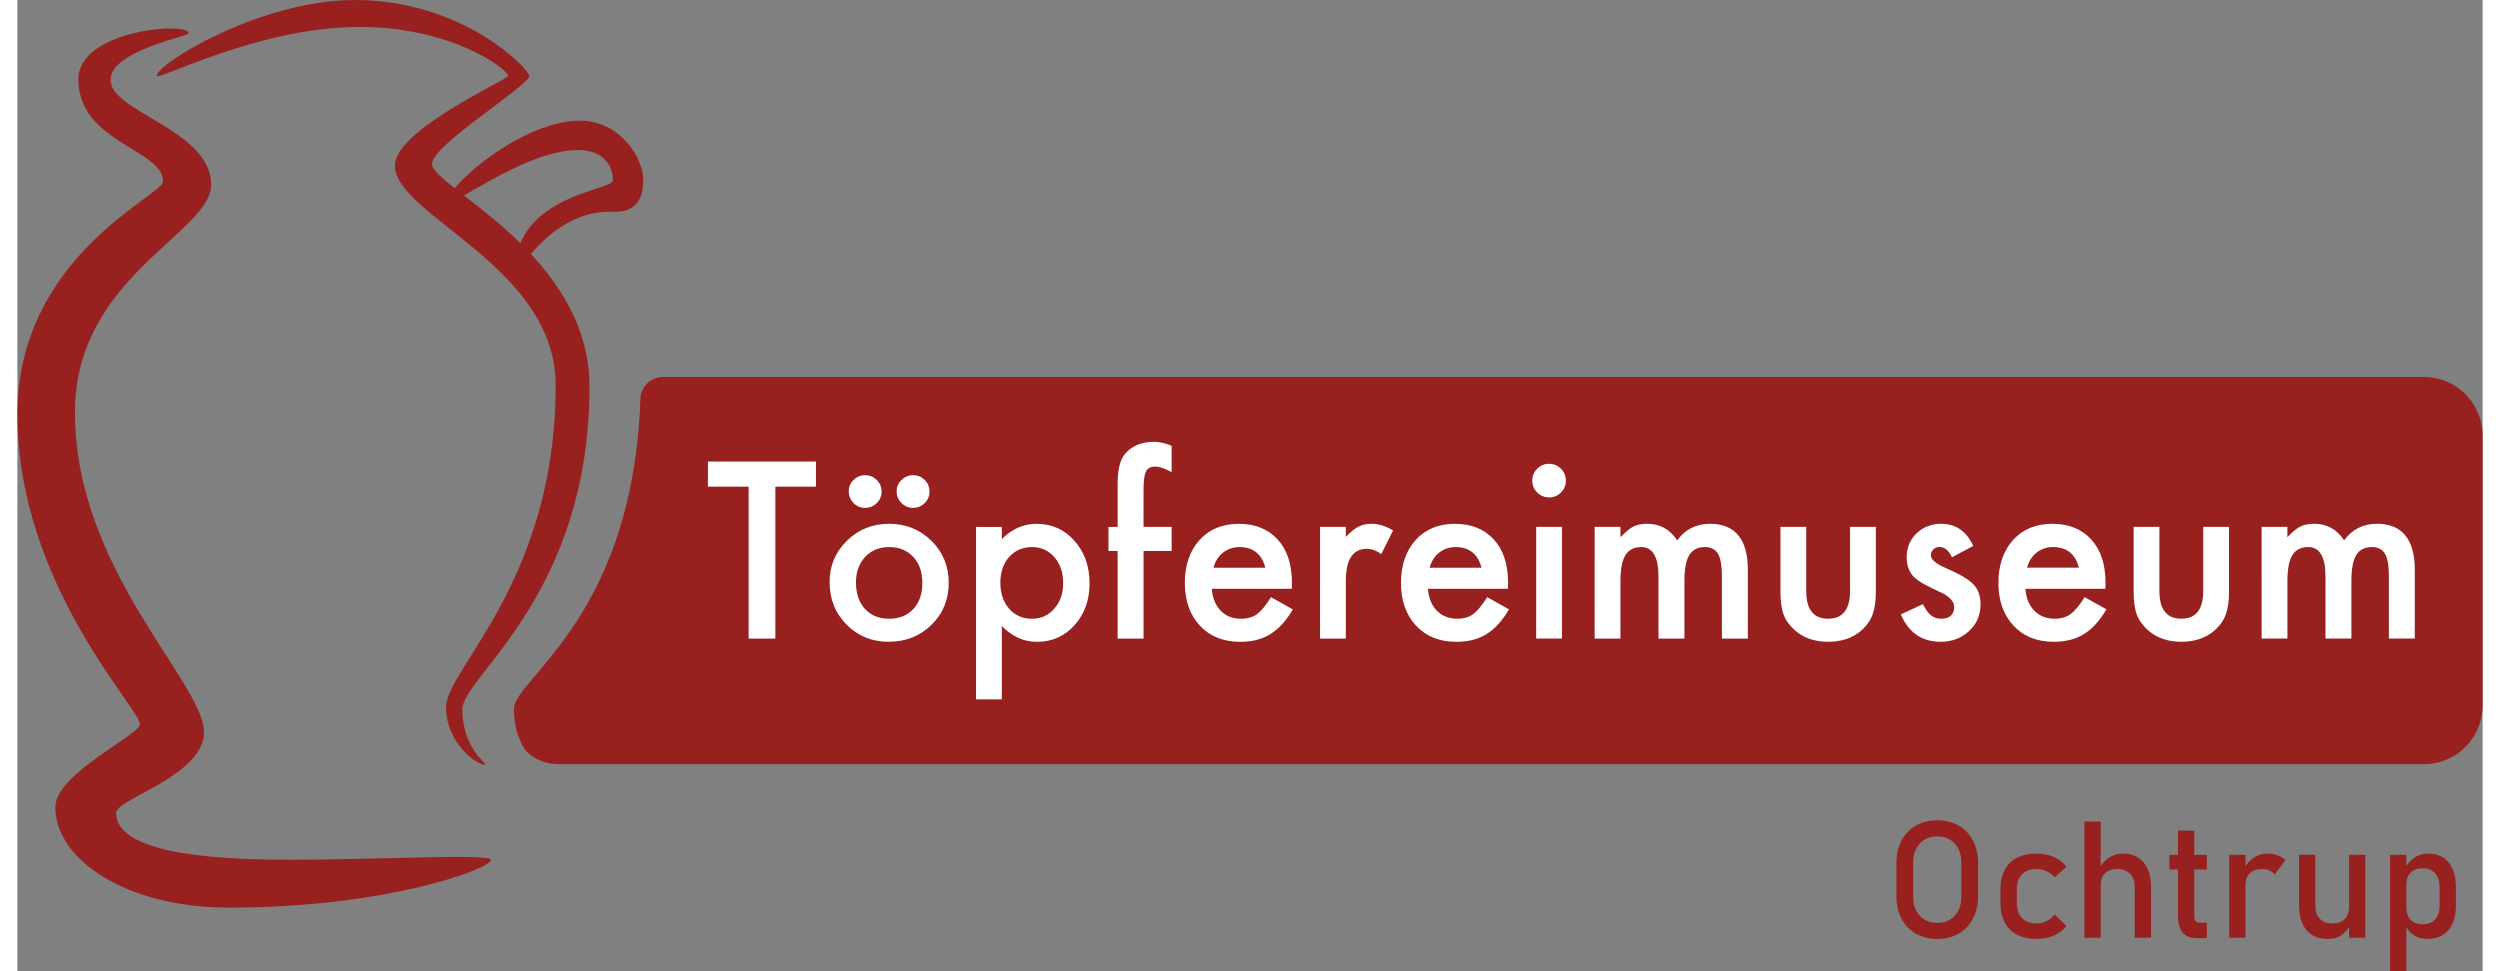
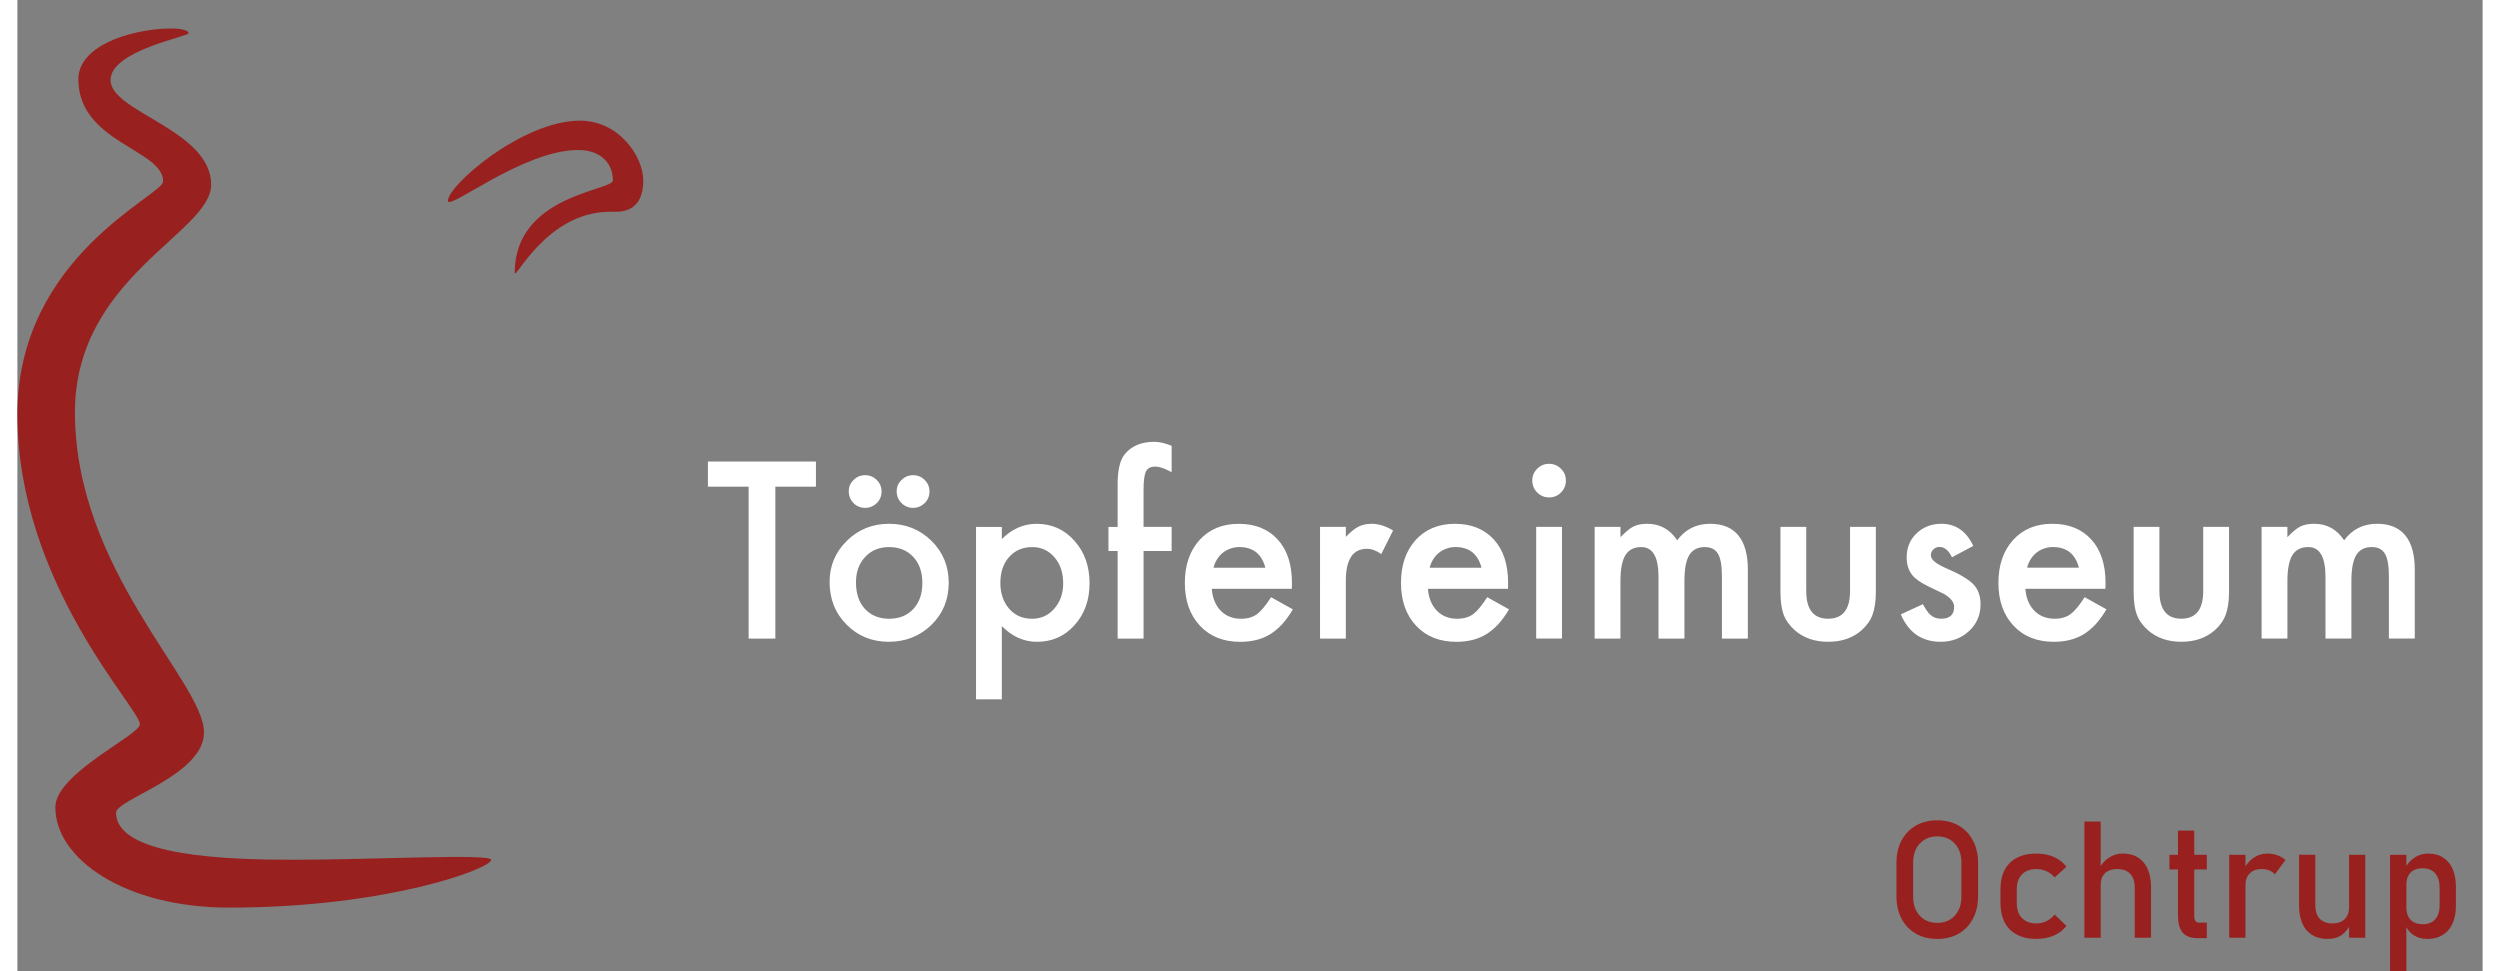
<svg xmlns="http://www.w3.org/2000/svg" xmlns:ns1="http://www.inkscape.org/namespaces/inkscape" xmlns:ns2="http://sodipodi.sourceforge.net/DTD/sodipodi-0.dtd" height="68" id="svg1" ns1:export-filename="toepfereimuseum_logo.png" ns1:export-xdpi="222.18616" ns1:export-ydpi="222.18616" ns1:version="1.4 (86a8ad7, 2024-10-11)" ns2:docname="toepfereimuseum_logo.svg" version="1.1" viewBox="0 0 171.478 67.572" width="175">
  <rect x="0" y="0" width="171.478" height="67.572" fill="#808080" stroke="none" />
  <ns2:namedview bordercolor="#000000" borderopacity="0.25" id="namedview1" ns1:current-layer="layer1" ns1:cx="271.0837" ns1:cy="175.07489" ns1:deskcolor="#d1d1d1" ns1:document-units="mm" ns1:pagecheckerboard="0" ns1:pageopacity="0.0" ns1:showpageshadow="2" ns1:window-height="991" ns1:window-maximized="1" ns1:window-width="1920" ns1:window-x="-9" ns1:window-y="-9" ns1:zoom="0.97386896" pagecolor="#ffffff" />
  <defs id="defs1">
    <ns1:path-effect apply_no_radius="true" apply_with_radius="true" chamfer_steps="1" effect="fillet_chamfer" flexible="false" hide_knots="false" id="path-effect19" is_visible="true" lpeversion="1" method="auto" mode="F" nodesatellites_param="F,0,0,1,0,1.532,0,1 @ F,0,0,1,0,0,0,1 @ F,0,0,1,0,1.437,0,1 @ F,0,0,1,0,4.078,0,1 @ F,0,0,1,0,4.078,0,1" only_selected="false" radius="0" unit="px" use_knot_distance="true" />
  </defs>
  <g id="layer1" ns1:groupmode="layer" ns1:label="Ebene 1" transform="translate(-26.723,-109.537)">
    <g id="g1">
-       <path d="m 627.46,301.92 c -0.524,15.24 -8.795,19.444 -8.795,21.574 0,1.212 0.335,2.088 0.696,2.695 0.405,0.68 1.529,1.125 2.323,1.125 h 129.84 a 4.078,4.078 135 0 0 4.078,-4.078 V 304.466 a 4.078,4.078 45 0 0 -4.078,-4.078 l -122.507,0 c -0.846,0 -1.529,0.686 -1.558,1.531 z" id="path18" ns1:original-d="m 627.48648,300.38854 c 0,16.49447 -8.82065,20.90541 -8.82065,23.10556 0,2.56758 1.5014,3.62539 1.58234,3.82044 h 135.35491 v -26.926 z" ns1:path-effect="#path-effect19" ns2:nodetypes="cscccc" style="fill:#98211f;fill-opacity:1;stroke:none;stroke-width:1.2;stroke-linejoin:round;stroke-dasharray:none;stroke-opacity:1;paint-order:stroke fill markers" transform="translate(-557.402,-164.625)" />
      <path d="m 38.632,111.848 c 0,-0.817 -7.709,-0.25 -7.67,3.241 0.049,4.383 5.897,4.835 5.897,7.071 0,0.976 -10.136,5.203 -10.136,16.193 0,11.775 8.521,20.454 8.521,21.562 0,0.762 -5.882,3.418 -5.882,5.777 0,3.582 4.834,6.978 12.088,6.978 11.017,0 18.227,-2.718 18.227,-3.322 0,-0.451 -8.104,-0.008 -13.754,-0.008 -4.497,0 -12.336,-0.213 -12.336,-3.274 0,-0.936 6.117,-2.592 6.117,-5.585 0,-3.484 -8.978,-11.284 -8.978,-22.265 0,-9.412 9.475,-12.48 9.475,-15.83 0,-3.815 -6.999,-5.046 -6.999,-7.284 0,-2.046 5.431,-3.022 5.431,-3.253 z" id="path12" ns2:nodetypes="sssssssssssssss" style="fill:#98211f;fill-opacity:1;stroke:none;stroke-width:3;stroke-linejoin:round;paint-order:stroke fill markers" />
-       <path d="m 36.422,114.798 c 0,-0.818 7.195,-5.26 13.759,-5.26 7.584,0 12.146,4.817 12.146,5.279 0,0.677 -6.764,4.809 -6.764,6.114 0,1.618 10.954,6.249 10.954,15.499 0,14.543 -8.84,20.174 -8.84,22.439 0,2.868 1.889,3.861 1.559,3.861 -0.601,0 -2.694,-1.526 -2.694,-4 0,-2.666 7.624,-8.778 7.624,-22.39 0,-8.306 -11.182,-11.795 -11.182,-15.289 0,-2.483 7.876,-5.984 7.876,-6.236 0,-0.441 -3.898,-3.405 -10.317,-3.405 -7.102,0 -14.12,3.81 -14.12,3.388 z" id="path13" ns2:nodetypes="sssscsssscscs" style="fill:#98211f;fill-opacity:1;stroke:none;stroke-width:3;stroke-linejoin:round;paint-order:stroke fill markers" />
+       <path d="m 36.422,114.798 z" id="path13" ns2:nodetypes="sssscsssscscs" style="fill:#98211f;fill-opacity:1;stroke:none;stroke-width:3;stroke-linejoin:round;paint-order:stroke fill markers" />
      <path d="m 56.669,123.506 c 0,-1.084 5.194,-5.576 9.177,-5.576 2.769,0 4.412,2.542 4.412,4.146 0,2.415 -1.795,2.192 -2.322,2.192 -4.4,0 -6.62,4.845 -6.62,4.242 0,-5.426 6.828,-5.702 6.828,-6.42 0,-1.152 -0.791,-2.117 -2.417,-2.117 -3.846,0 -9.058,4.264 -9.058,3.533 z" id="path14" ns2:nodetypes="ssssssss" style="fill:#98211f;fill-opacity:1;stroke:none;stroke-width:3;stroke-linejoin:round;paint-order:stroke fill markers" />
      <path aria-label="Töpfereimuseum" d="m 79.446,143.388 v 10.569 h -1.859 v -10.569 h -2.832 v -1.747 h 7.514 v 1.747 z m 3.773,6.628 q 0,-1.683 1.204,-2.864 1.204,-1.181 2.935,-1.181 1.739,0 2.951,1.188 1.196,1.188 1.196,2.919 0,1.747 -1.204,2.927 -1.212,1.173 -2.975,1.173 -1.747,0 -2.927,-1.196 -1.181,-1.181 -1.181,-2.967 z m 1.835,0.032 q 0,1.165 0.622,1.843 0.638,0.686 1.683,0.686 1.053,0 1.683,-0.678 0.63,-0.678 0.63,-1.811 0,-1.133 -0.63,-1.811 -0.638,-0.686 -1.683,-0.686 -1.029,0 -1.667,0.686 -0.638,0.686 -0.638,1.771 z m -0.503,-6.333 q 0,-0.463 0.335,-0.79 0.335,-0.335 0.806,-0.335 0.471,0 0.806,0.335 0.335,0.327 0.335,0.798 0,0.479 -0.335,0.814 -0.351,0.327 -0.806,0.327 -0.479,0 -0.814,-0.335 -0.327,-0.351 -0.327,-0.814 z m 3.334,0 q 0,-0.463 0.335,-0.79 0.343,-0.335 0.806,-0.335 0.479,0 0.806,0.335 0.335,0.327 0.335,0.798 0,0.479 -0.335,0.814 -0.351,0.327 -0.806,0.327 -0.471,0 -0.806,-0.335 -0.335,-0.335 -0.335,-0.814 z m 7.314,14.469 H 93.405 V 146.188 h 1.795 v 0.846 q 1.061,-1.061 2.409,-1.061 1.603,0 2.64,1.181 1.053,1.173 1.053,2.959 0,1.747 -1.045,2.911 -1.037,1.157 -2.616,1.157 -1.364,0 -2.441,-1.093 z M 99.467,150.12 q 0,-1.117 -0.606,-1.819 -0.614,-0.71 -1.547,-0.71 -0.989,0 -1.603,0.686 -0.614,0.686 -0.614,1.803 0,1.093 0.614,1.803 0.606,0.694 1.595,0.694 0.933,0 1.539,-0.702 0.622,-0.702 0.622,-1.755 z m 5.591,-2.257 v 6.094 h -1.803 v -6.094 h -0.638 v -1.675 h 0.638 v -2.999 q 0,-1.468 0.51,-2.074 0.702,-0.846 2.042,-0.846 0.526,0 1.204,0.279 v 1.835 l -0.183,-0.096 q -0.582,-0.295 -0.957,-0.295 -0.479,0 -0.646,0.343 -0.168,0.335 -0.168,1.292 v 2.56 h 1.954 v 1.675 z m 10.314,2.632 h -5.568 q 0.072,0.957 0.622,1.524 0.55,0.558 1.412,0.558 0.67,0 1.109,-0.319 0.431,-0.319 0.981,-1.181 l 1.516,0.846 q -0.351,0.598 -0.742,1.029 -0.391,0.423 -0.838,0.702 -0.447,0.271 -0.965,0.399 -0.518,0.128 -1.125,0.128 -1.739,0 -2.792,-1.117 -1.053,-1.125 -1.053,-2.983 0,-1.843 1.021,-2.983 1.029,-1.125 2.728,-1.125 1.715,0 2.712,1.093 0.989,1.085 0.989,3.007 z m -1.843,-1.468 q -0.375,-1.436 -1.811,-1.436 -0.327,0 -0.614,0.104 -0.287,0.096 -0.526,0.287 -0.231,0.183 -0.399,0.447 -0.168,0.263 -0.255,0.598 z m 3.805,-2.84 h 1.795 v 0.694 q 0.495,-0.518 0.877,-0.71 0.391,-0.199 0.925,-0.199 0.71,0 1.484,0.463 l -0.822,1.643 q -0.51,-0.367 -0.997,-0.367 -1.468,0 -1.468,2.217 v 4.028 h -1.795 z m 13.073,4.307 h -5.568 q 0.072,0.957 0.622,1.524 0.55,0.558 1.412,0.558 0.67,0 1.109,-0.319 0.431,-0.319 0.981,-1.181 l 1.516,0.846 q -0.351,0.598 -0.742,1.029 -0.391,0.423 -0.838,0.702 -0.447,0.271 -0.965,0.399 -0.518,0.128 -1.125,0.128 -1.739,0 -2.792,-1.117 -1.053,-1.125 -1.053,-2.983 0,-1.843 1.021,-2.983 1.029,-1.125 2.728,-1.125 1.715,0 2.712,1.093 0.989,1.085 0.989,3.007 z m -1.843,-1.468 q -0.375,-1.436 -1.811,-1.436 -0.327,0 -0.614,0.104 -0.287,0.096 -0.526,0.287 -0.231,0.183 -0.399,0.447 -0.168,0.263 -0.255,0.598 z m 5.599,-2.84 v 7.769 h -1.795 v -7.769 z m -2.066,-3.23 q 0,-0.471 0.343,-0.814 0.343,-0.343 0.822,-0.343 0.487,0 0.83,0.343 0.343,0.335 0.343,0.822 0,0.487 -0.343,0.83 -0.335,0.343 -0.822,0.343 -0.487,0 -0.83,-0.343 -0.343,-0.343 -0.343,-0.838 z m 4.339,3.23 h 1.795 v 0.718 q 0.518,-0.542 0.885,-0.734 0.391,-0.199 0.981,-0.199 1.316,0 2.082,1.149 0.846,-1.149 2.289,-1.149 1.3,0 1.962,0.806 0.662,0.806 0.662,2.377 v 4.802 h -1.803 v -4.315 q 0,-1.117 -0.271,-1.579 -0.279,-0.471 -0.917,-0.471 -0.742,0 -1.085,0.558 -0.335,0.558 -0.335,1.795 v 4.012 h -1.803 v -4.291 q 0,-2.074 -1.196,-2.074 -0.758,0 -1.109,0.566 -0.343,0.566 -0.343,1.787 v 4.012 h -1.795 z m 14.717,0 v 4.459 q 0,1.93 1.524,1.93 1.524,0 1.524,-1.93 v -4.459 h 1.795 v 4.499 q 0,0.981 -0.231,1.611 -0.223,0.606 -0.774,1.093 -0.909,0.79 -2.313,0.79 -1.396,0 -2.305,-0.79 -0.558,-0.487 -0.79,-1.093 -0.223,-0.59 -0.223,-1.611 v -4.499 z m 11.622,1.324 -1.484,0.79 q -0.343,-0.718 -0.869,-0.718 -0.247,0 -0.423,0.168 -0.175,0.16 -0.175,0.415 0,0.439 1.037,0.885 1.428,0.614 1.922,1.133 0.495,0.518 0.495,1.396 0,1.133 -0.83,1.882 -0.798,0.718 -1.946,0.718 -1.954,0 -2.768,-1.906 l 1.531,-0.71 q 0.287,0.518 0.487,0.71 0.319,0.303 0.782,0.303 0.909,0 0.909,-0.83 0,-0.471 -0.702,-0.893 -0.542,-0.263 -1.093,-0.526 -0.782,-0.383 -1.101,-0.766 -0.407,-0.487 -0.407,-1.252 0,-1.021 0.694,-1.675 0.694,-0.662 1.723,-0.662 1.492,0 2.217,1.539 z m 9.189,2.983 h -5.568 q 0.072,0.957 0.622,1.524 0.55,0.558 1.412,0.558 0.67,0 1.109,-0.319 0.431,-0.319 0.981,-1.181 l 1.516,0.846 q -0.351,0.598 -0.742,1.029 -0.391,0.423 -0.838,0.702 -0.447,0.271 -0.965,0.399 -0.518,0.128 -1.125,0.128 -1.739,0 -2.792,-1.117 -1.053,-1.125 -1.053,-2.983 0,-1.843 1.021,-2.983 1.029,-1.125 2.728,-1.125 1.715,0 2.712,1.093 0.989,1.085 0.989,3.007 z m -1.843,-1.468 q -0.375,-1.436 -1.811,-1.436 -0.327,0 -0.614,0.104 -0.287,0.096 -0.526,0.287 -0.231,0.183 -0.399,0.447 -0.168,0.263 -0.255,0.598 z m 5.599,-2.84 v 4.459 q 0,1.93 1.524,1.93 1.524,0 1.524,-1.93 v -4.459 h 1.795 v 4.499 q 0,0.981 -0.231,1.611 -0.223,0.606 -0.774,1.093 -0.909,0.79 -2.313,0.79 -1.396,0 -2.305,-0.79 -0.558,-0.487 -0.79,-1.093 -0.223,-0.59 -0.223,-1.611 v -4.499 z m 7.107,0 h 1.795 v 0.718 q 0.518,-0.542 0.885,-0.734 0.391,-0.199 0.981,-0.199 1.316,0 2.082,1.149 0.846,-1.149 2.289,-1.149 1.3,0 1.962,0.806 0.662,0.806 0.662,2.377 v 4.802 H 191.683 v -4.315 q 0,-1.117 -0.271,-1.579 -0.279,-0.471 -0.917,-0.471 -0.742,0 -1.085,0.558 -0.335,0.558 -0.335,1.795 v 4.012 h -1.803 v -4.291 q 0,-2.074 -1.196,-2.074 -0.758,0 -1.109,0.566 -0.343,0.566 -0.343,1.787 v 4.012 h -1.795 z" id="text15" style="font-size:16.336px;font-family:'Futura ND';-inkscape-font-specification:'Futura ND';text-align:center;text-anchor:middle;fill:#ffffff;stroke-width:1.2;stroke-linejoin:round;paint-order:stroke fill markers" />
      <path aria-label="Ochtrup" d="m 160.268,174.847 q -0.856,0 -1.495,-0.367 -0.639,-0.372 -0.995,-1.045 -0.35,-0.673 -0.35,-1.568 v -2.29 q 0,-0.901 0.35,-1.568 0.356,-0.673 0.995,-1.04 0.639,-0.372 1.495,-0.372 0.856,0 1.495,0.372 0.639,0.367 0.989,1.04 0.356,0.667 0.356,1.568 v 2.29 q 0,0.895 -0.356,1.568 -0.35,0.673 -0.989,1.045 -0.639,0.367 -1.495,0.367 z m 0,-1.117 q 0.762,0 1.217,-0.5 0.461,-0.5 0.461,-1.323 v -2.368 q 0,-0.828 -0.461,-1.323 -0.456,-0.5 -1.217,-0.5 -0.756,0 -1.217,0.5 -0.461,0.495 -0.461,1.323 v 2.368 q 0,0.823 0.461,1.323 0.461,0.5 1.217,0.5 z m 6.893,1.117 q -1.19,0 -1.846,-0.656 -0.65,-0.656 -0.65,-1.851 v -0.951 q 0,-1.184 0.65,-1.829 0.656,-0.65 1.846,-0.65 0.678,0 1.223,0.239 0.545,0.239 0.867,0.684 v 0 l -0.817,0.734 v 0 q -0.239,-0.278 -0.567,-0.428 -0.328,-0.15 -0.689,-0.15 -0.656,0 -1.017,0.367 -0.361,0.367 -0.361,1.034 v 0.951 q 0,0.684 0.361,1.056 0.361,0.372 1.017,0.372 0.361,0 0.689,-0.161 0.328,-0.161 0.567,-0.456 v 0 l 0.817,0.789 v 0 q -0.322,0.434 -0.873,0.673 -0.545,0.233 -1.217,0.233 z m 3.341,-0.083 v -8.083 h 1.134 v 8.083 z m 3.502,0 v -3.497 q 0,-0.611 -0.317,-0.945 -0.311,-0.334 -0.889,-0.334 -0.556,0 -0.862,0.289 -0.3,0.289 -0.3,0.817 l -0.117,-1.112 q 0.267,-0.511 0.695,-0.789 0.434,-0.284 0.956,-0.284 0.939,0 1.451,0.617 0.517,0.611 0.517,1.734 v 3.502 z m 4.358,0.028 q -0.712,0 -1.034,-0.395 -0.317,-0.395 -0.317,-1.134 v -5.948 h 1.134 v 5.959 q 0,0.206 0.083,0.322 0.083,0.117 0.245,0.117 h 0.545 v 1.078 z m -1.946,-4.775 v -1.023 h 2.602 v 1.023 z m 4.158,4.747 v -5.77 h 1.134 v 5.77 z m 3.174,-4.403 q -0.15,-0.183 -0.378,-0.278 -0.228,-0.095 -0.528,-0.095 -0.539,0 -0.839,0.3 -0.295,0.295 -0.295,0.823 L 181.592,170 q 0.261,-0.511 0.684,-0.8 0.428,-0.289 0.939,-0.289 0.395,0 0.712,0.117 0.322,0.111 0.561,0.334 z m 5.164,4.403 v -5.77 h 1.128 v 5.77 z m -2.346,-5.77 v 3.508 q 0,0.606 0.306,0.939 0.311,0.328 0.873,0.328 0.561,0 0.862,-0.295 0.306,-0.3 0.306,-0.839 l 0.078,1.206 q -0.156,0.389 -0.545,0.7 -0.389,0.306 -1.017,0.306 -0.956,0 -1.479,-0.611 -0.517,-0.617 -0.517,-1.734 v -3.508 z m 5.198,8.116 v -8.116 h 1.134 v 8.116 z m 2.585,-2.262 q -0.539,0 -0.939,-0.256 -0.4,-0.261 -0.589,-0.734 l 0.078,-1.206 q 0,0.372 0.133,0.634 0.133,0.261 0.384,0.4 0.256,0.139 0.617,0.139 0.561,0 0.867,-0.339 0.311,-0.345 0.311,-0.967 v -1.251 q 0,-0.634 -0.311,-0.984 -0.306,-0.35 -0.867,-0.35 -0.361,0 -0.617,0.133 -0.25,0.133 -0.384,0.389 -0.133,0.256 -0.133,0.623 l -0.117,-1.112 q 0.261,-0.506 0.684,-0.778 0.422,-0.278 0.939,-0.278 0.928,0 1.434,0.617 0.506,0.611 0.506,1.734 v 1.256 q 0,1.106 -0.523,1.718 -0.523,0.611 -1.473,0.611 z" id="text16" style="font-size:11.385px;font-family:Bahnschrift;-inkscape-font-specification:Bahnschrift;text-align:center;text-anchor:middle;fill:#98211f;stroke-width:1.2;stroke-linejoin:round;paint-order:stroke fill markers" />
    </g>
  </g>
</svg>